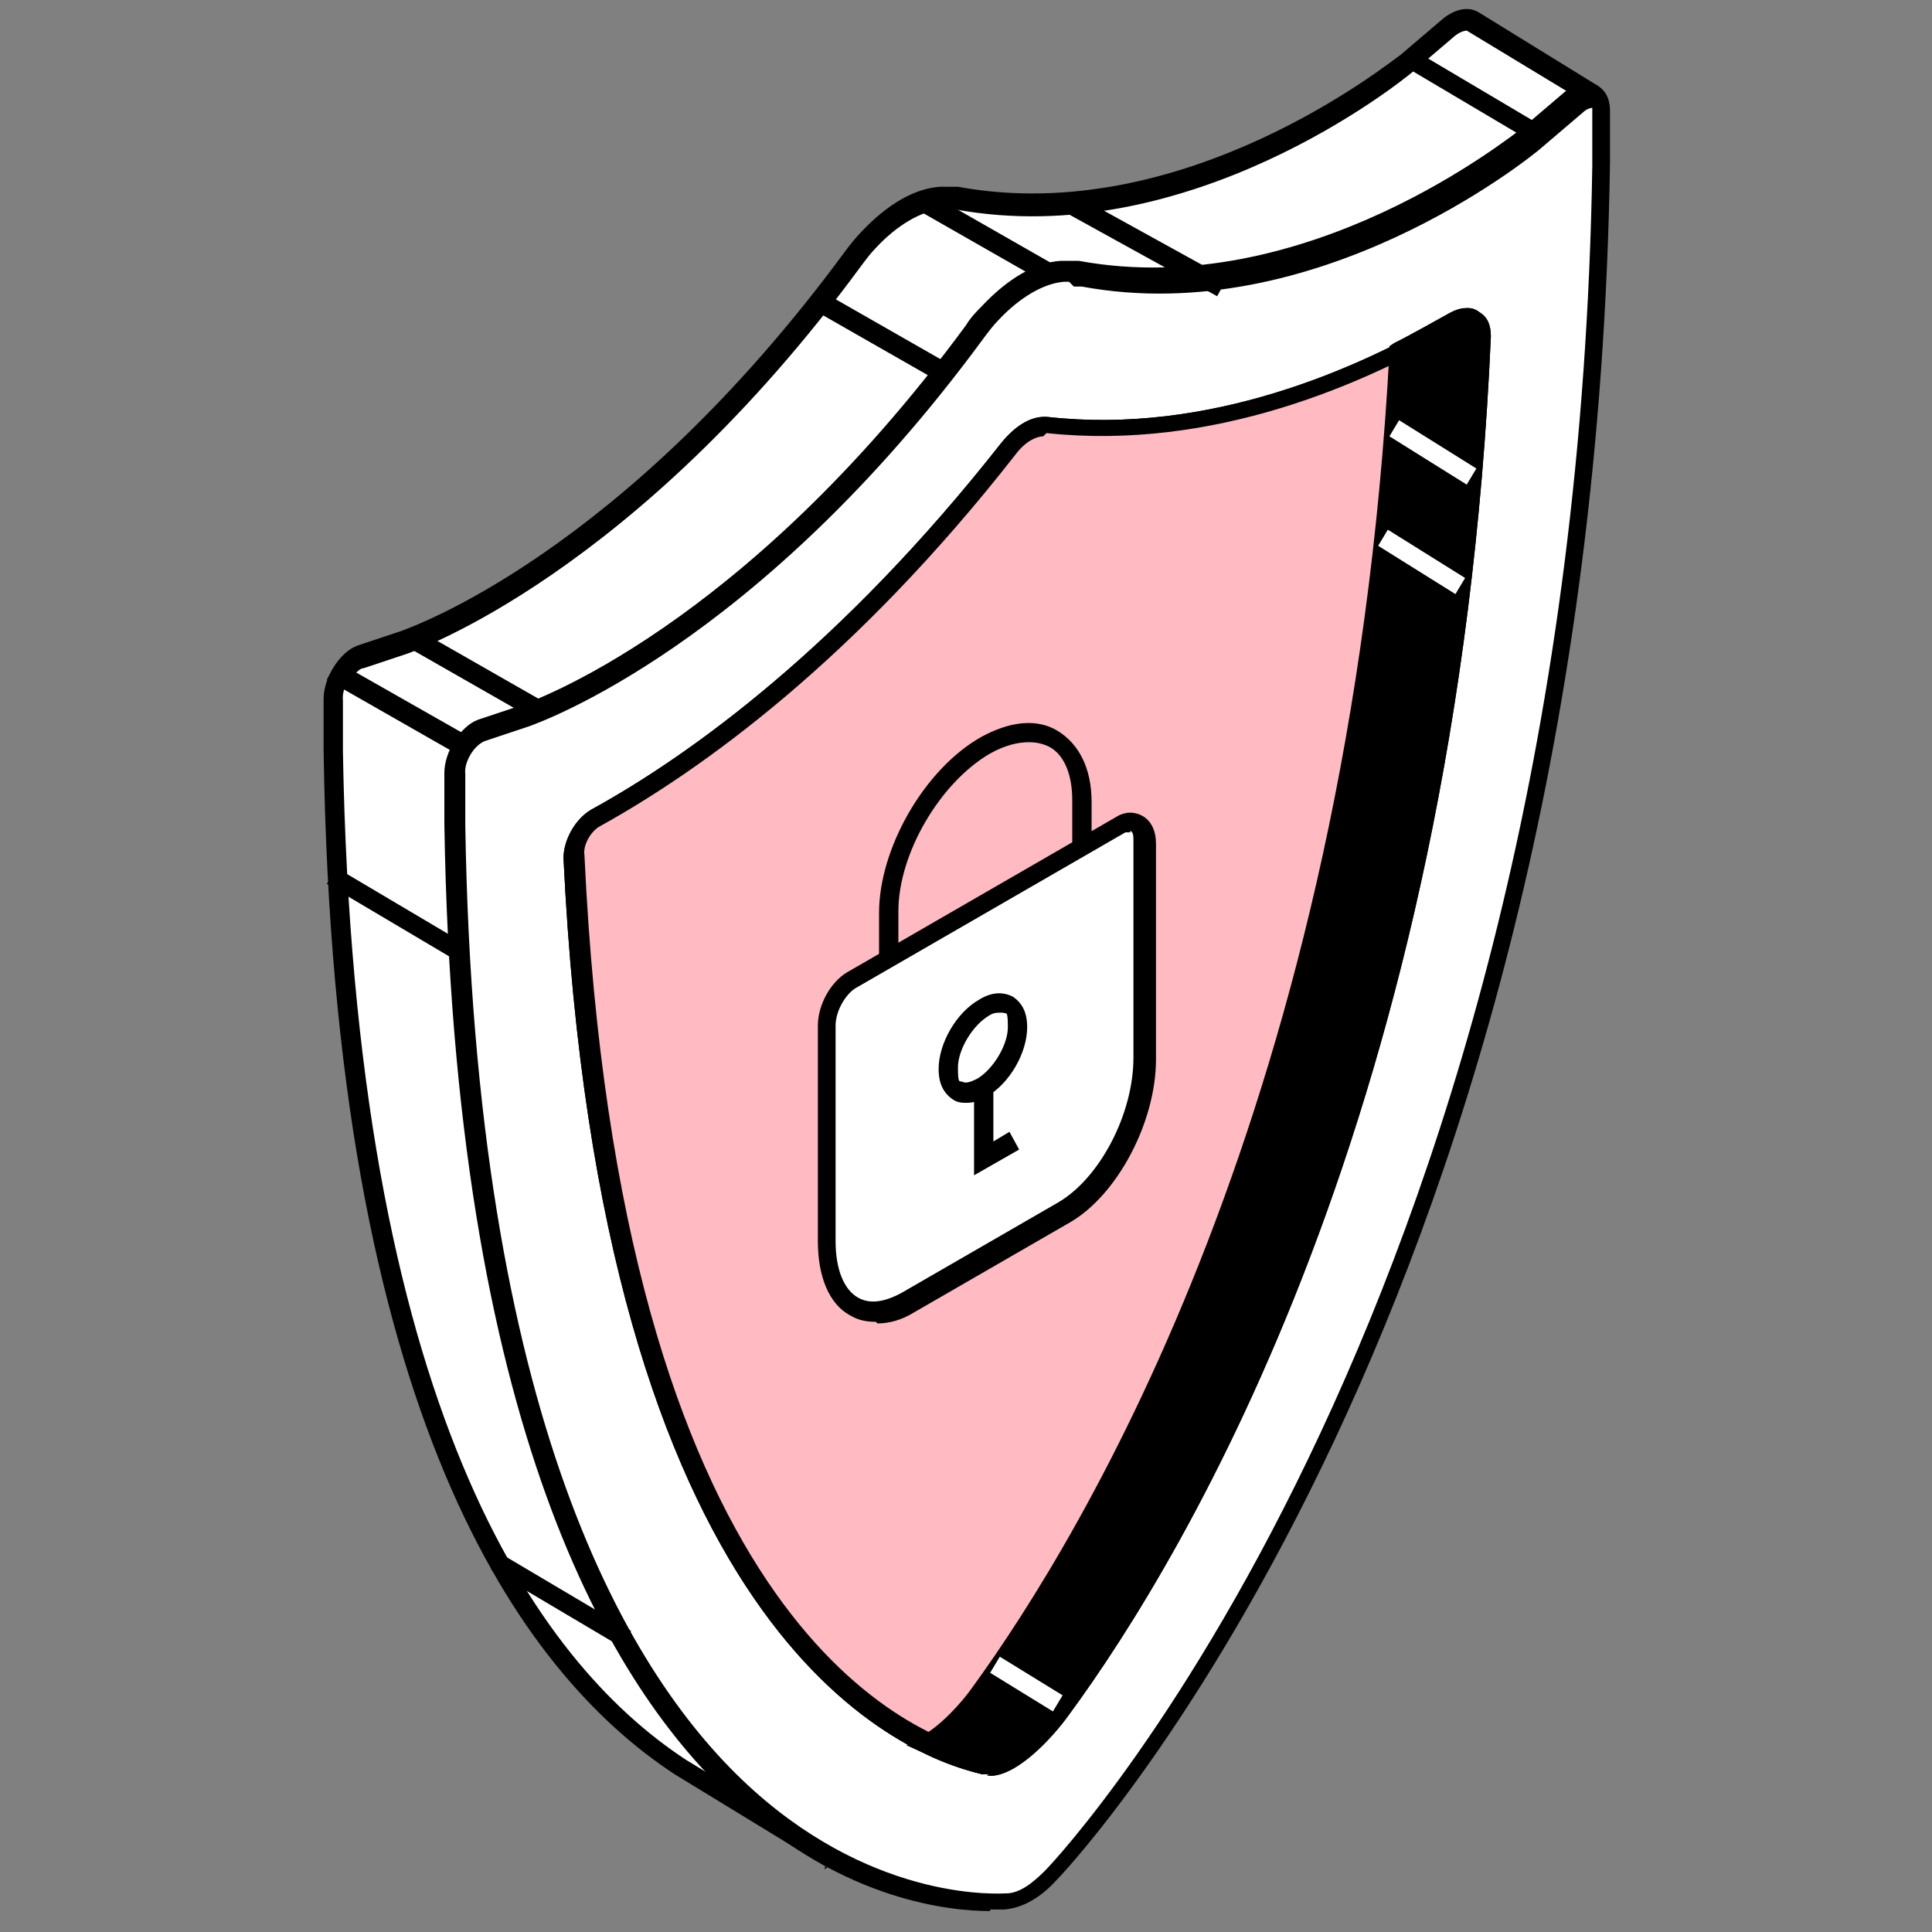
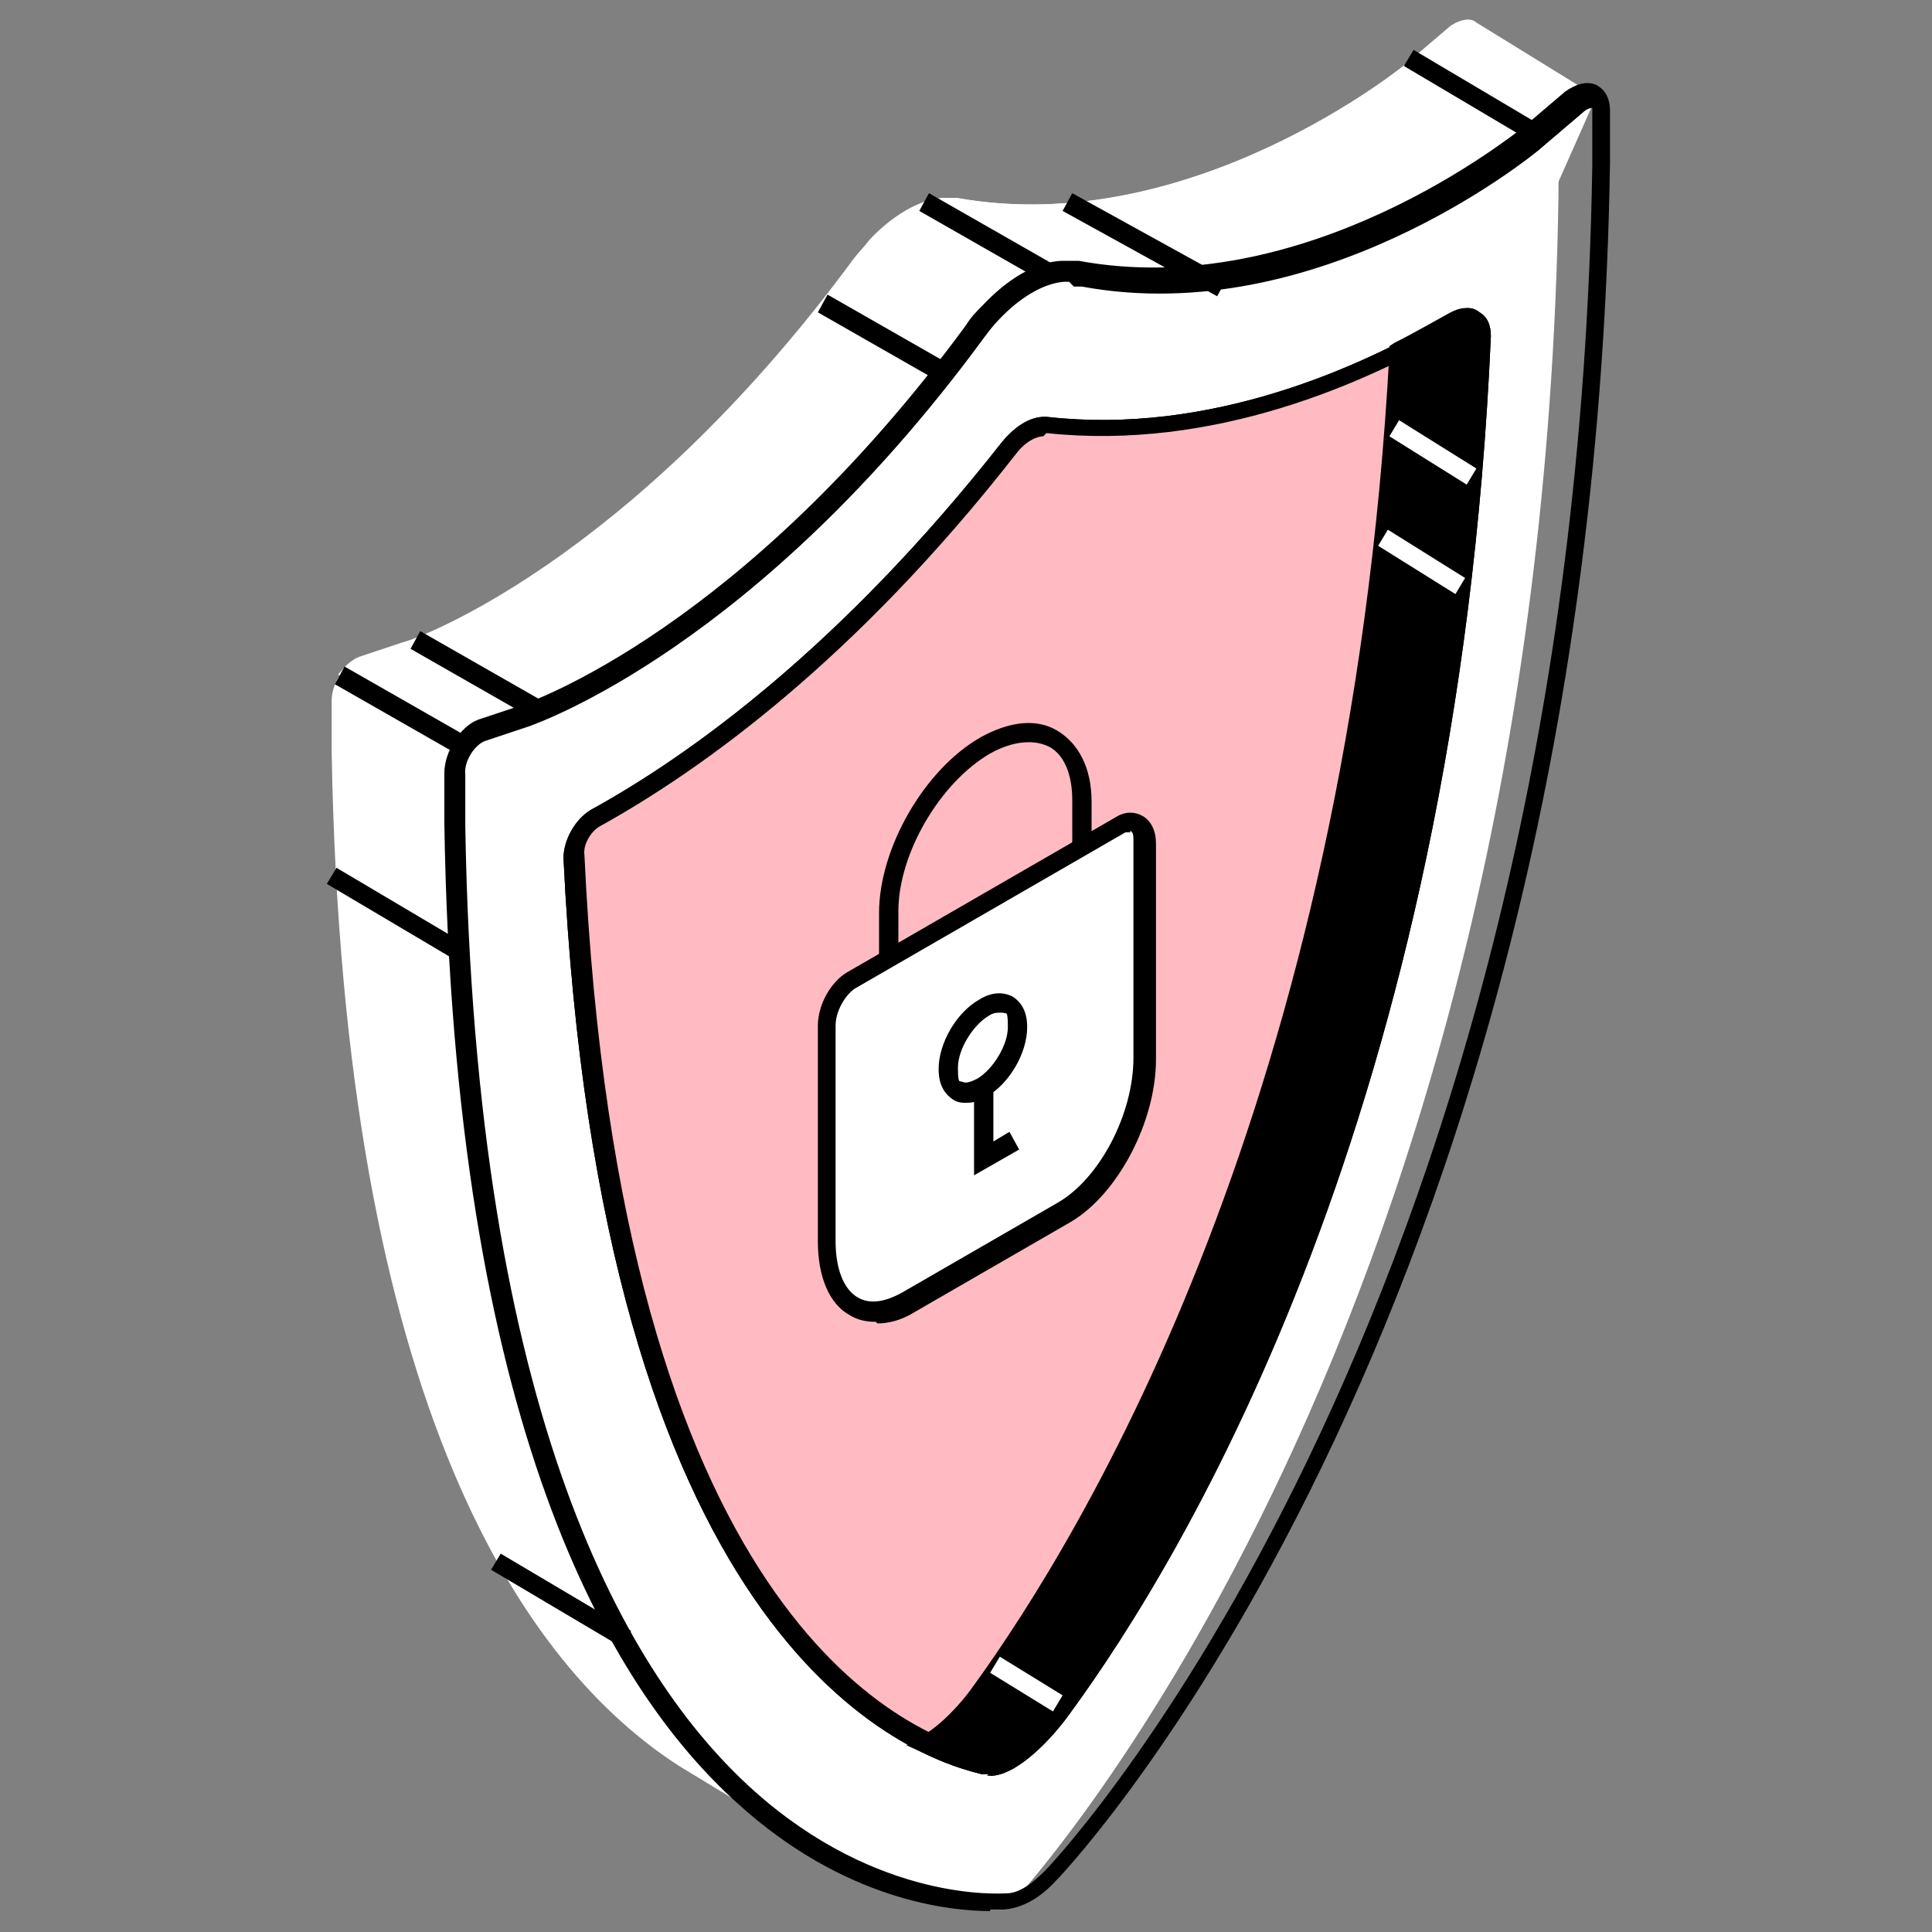
<svg xmlns="http://www.w3.org/2000/svg" id="Capa_1" data-name="Capa 1" version="1.1" viewBox="0 0 120 120">
  <rect x="0" y="0" width="120" height="120" fill="#808080" stroke="none" />
  <defs>
    <style>
      .cls-1 {
        fill: #000;
      }

      .cls-1, .cls-2, .cls-3 {
        stroke-width: 0px;
      }

      .cls-2 {
        fill: #ffbbc1;
      }

      .cls-3 {
        fill: #fff;
      }
    </style>
  </defs>
  <path class="cls-3" d="M99,6.1c0,0,0-.2,0-.2l-7.3-4.5c-.3-.3-.9-.2-1.5.2l-2.7,2.3c-.1.1-13.4,11-28,8.4-.3,0-.6,0-.9,0-1.4.1-3.1,1.1-4.5,2.6-.3.4-.7.8-1,1.2-14,19-27.4,23.7-28,23.8l-2.7.9c-.9.3-1.8,1.6-1.8,2.7v3.2c.7,40.9,12.1,56.9,21.6,63l8.9,5.4.6-1.8c1.8.3,2.9.2,3.2.2h0c.9,0,1.9-.7,2.8-1.6h0c1.2-1.3,27.4-29.8,33.1-87.5l4-8.6,4.3-9.7h0Z" />
-   <path class="cls-1" d="M51.4,116l-9.5-5.8c-9.6-6.3-21.2-22.3-21.8-63.6v-3.2c0-1.3,1-2.9,2.1-3.3l2.7-.9c.5-.2,13.7-4.7,27.6-23.6.3-.4.7-.9,1-1.2,1.6-1.7,3.3-2.7,4.9-2.8.4,0,.7,0,1.1,0,14.1,2.6,26.9-7.8,27.5-8.2l2.7-2.3c.8-.6,1.6-.7,2.2-.3l7.3,4.5c.3.2.5.6.3,1l-4.3,9.7-3.9,8.6c-5.8,57.9-32.1,86.5-33.3,87.7-1,1.1-2.1,1.7-3.2,1.8-.2,0-1.3,0-2.9,0l-.7,2h0ZM58.8,12.9c0,0-.2,0-.3,0-1.3.1-2.8,1-4.1,2.4-.3.3-.6.7-.9,1.1-14.1,19.2-27.7,23.9-28.2,24.1l-2.7.9c-.7.2-1.4,1.3-1.3,2.1v3.2c.7,40.7,12,56.5,21.3,62.6l8.2,5,.5-1.5h.5c1.7.3,2.8.2,3,.2.8,0,1.6-.6,2.4-1.4,1.1-1.2,27.3-29.6,33-87.1v-.2c0,0,4-8.6,4-8.6l4.1-9.3-7.1-4.3c0,0-.3,0-.7.3l-2.7,2.3c-.6.5-13.8,11.2-28.4,8.5-.2,0-.3,0-.5,0h0Z" />
  <path class="cls-3" d="M91.6,1.4c-.3-.3-.9-.2-1.5.2l-2.7,2.3c-.1.1-13.4,11-28,8.4-.3,0-.6,0-.9,0-1.4.1-3.1,1.1-4.5,2.6-.3.4-.7.8-1,1.2-14,19-27.4,23.7-28,23.8l-2.7.9c-.5.2-.9.6-1.3,1.1l22,12.5,46.4-19.5c.5-3.4.9-6.8,1.3-10.4l4-8.6,4.3-9.7c0,0,0-.2,0-.2l-7.3-4.5Z" />
-   <path class="cls-1" d="M43.1,55.1l-22.8-12.9.3-.5c.4-.7,1-1.2,1.6-1.4l2.7-.9c.5-.2,13.7-4.7,27.6-23.6.3-.4.7-.9,1-1.2,1.6-1.7,3.3-2.7,4.9-2.8.4,0,.7,0,1.1,0,14.1,2.6,26.9-7.8,27.5-8.2l2.7-2.3c.8-.6,1.6-.7,2.2-.3l7.3,4.5c.3.2.5.6.3,1l-4.3,9.7-3.9,8.6c-.3,3.5-.8,7-1.3,10.4v.3c0,0-47,19.8-47,19.8h0ZM22,41.7l21.1,12,45.8-19.3c.5-3.3.9-6.7,1.2-10.1v-.2c0,0,4-8.6,4-8.6l4.1-9.3-7.1-4.3c0,0-.3,0-.7.3l-2.7,2.3c-.6.5-13.8,11.2-28.4,8.5-.3,0-.5,0-.8,0-1.3.1-2.8,1-4.1,2.4-.3.3-.6.7-.9,1.1-14.1,19.2-27.7,23.9-28.2,24.1l-2.7.9c-.2,0-.4.2-.6.4h0Z" />
-   <path class="cls-3" d="M65.2,116.5c-.9.9-1.9,1.5-2.8,1.6h0c-1.4.1-33.1,2.2-34.2-66.9v-3.2c0-1.1.8-2.4,1.7-2.7l2.7-.9c.6-.2,13.9-4.8,28-23.8.3-.4.6-.8,1-1.2,1.4-1.5,3.1-2.5,4.5-2.6.3,0,.6,0,.9,0,14.6,2.7,27.8-8.2,28-8.4l2.7-2.3c.9-.8,1.8-.5,1.8.6v3.2c-1.1,70.3-32.9,104.9-34.2,106.3h0ZM35.7,53.2c2.1,44.8,18.2,54.7,25.5,56.4,1.2.3,3.4-1.9,4.6-3.5,7.3-10.1,24-37.8,26.1-85.3,0-.9-.6-1.3-1.3-.8-5.9,3.5-15.4,7.7-25.6,6.6-.7,0-1.6.4-2.3,1.3-10,12.9-19.7,19.7-25.6,23-.8.4-1.4,1.5-1.4,2.4h0Z" />
+   <path class="cls-3" d="M65.2,116.5c-.9.9-1.9,1.5-2.8,1.6h0c-1.4.1-33.1,2.2-34.2-66.9v-3.2c0-1.1.8-2.4,1.7-2.7l2.7-.9c.6-.2,13.9-4.8,28-23.8.3-.4.6-.8,1-1.2,1.4-1.5,3.1-2.5,4.5-2.6.3,0,.6,0,.9,0,14.6,2.7,27.8-8.2,28-8.4c.9-.8,1.8-.5,1.8.6v3.2c-1.1,70.3-32.9,104.9-34.2,106.3h0ZM35.7,53.2c2.1,44.8,18.2,54.7,25.5,56.4,1.2.3,3.4-1.9,4.6-3.5,7.3-10.1,24-37.8,26.1-85.3,0-.9-.6-1.3-1.3-.8-5.9,3.5-15.4,7.7-25.6,6.6-.7,0-1.6.4-2.3,1.3-10,12.9-19.7,19.7-25.6,23-.8.4-1.4,1.5-1.4,2.4h0Z" />
  <path class="cls-1" d="M61.5,118.7c-2.4,0-9-.6-15.7-6.7-8-7.2-17.6-23.5-18.2-60.8v-3.2c0-1.3,1-2.9,2.1-3.3l2.7-.9c.5-.2,13.7-4.7,27.6-23.6.3-.5.7-.9,1-1.2,1.6-1.7,3.3-2.7,4.9-2.8.4,0,.7,0,1.1,0,14.1,2.6,26.9-7.8,27.5-8.2l2.7-2.3c.7-.5,1.4-.7,2-.4.5.3.8.8.8,1.6v3.2c-1.1,70.6-33,105.3-34.4,106.7h0c-1,1.1-2.1,1.7-3.2,1.8-.1,0-.5,0-.9,0h0ZM66.4,17.5c0,0-.2,0-.3,0-1.3.1-2.8,1-4.1,2.4-.3.3-.6.7-.9,1.1-14.1,19.2-27.7,23.9-28.2,24.1l-2.7.9c-.7.2-1.4,1.3-1.3,2.1v3.2c.6,36.8,10.1,52.9,17.9,59.9,7.8,7,15.4,6.4,15.7,6.4.8,0,1.6-.6,2.4-1.4h0c1.4-1.4,32.9-35.8,34-105.9v-3.2c0-.3,0-.4,0-.4,0,0-.3,0-.6.3l-2.7,2.3c-.6.5-13.8,11.2-28.4,8.5-.2,0-.3,0-.5,0ZM61.4,110.2c-.1,0-.2,0-.4,0-5.5-1.3-23.7-9-26-56.9,0-1.1.7-2.4,1.7-3,6.2-3.4,15.6-10.2,25.5-22.8.9-1.1,1.9-1.7,2.9-1.6,9.9,1.1,19.2-2.9,25.2-6.5.6-.3,1.1-.4,1.6,0,.5.3.7.8.7,1.5-2.1,47.8-19,75.8-26.2,85.6-1,1.4-3.2,3.8-4.9,3.8h0ZM36.3,53.2c2.2,47,19.7,54.6,25,55.8.7.2,2.7-1.4,4-3.3,7.1-9.7,23.9-37.4,26-85,0-.2,0-.4,0-.4,0,0-.1,0-.3,0-6.2,3.7-15.7,7.8-26,6.7-.4,0-1.1.3-1.8,1.1-10,12.8-19.5,19.6-25.8,23.1-.6.3-1.1,1.2-1,1.8h0Z" />
  <path class="cls-2" d="M90.6,19.9c-5.9,3.5-15.4,7.7-25.6,6.6-.7,0-1.6.4-2.3,1.3-10,12.9-19.7,19.7-25.6,23-.8.4-1.4,1.5-1.4,2.4,2.1,44.8,18.2,54.7,25.5,56.4,1.2.3,3.4-1.9,4.6-3.5,7.3-10.1,24-37.8,26.1-85.3,0-.9-.6-1.3-1.3-.8h0Z" />
  <path class="cls-1" d="M61.4,110.2c-.1,0-.2,0-.4,0-5.5-1.3-23.7-9-26-56.9,0-1.1.7-2.4,1.7-3,6.2-3.4,15.6-10.2,25.5-22.8.9-1.1,1.9-1.7,2.9-1.6,9.9,1.1,19.2-2.9,25.2-6.5.6-.3,1.1-.4,1.6,0,.5.3.7.8.7,1.5-2.1,47.9-19,75.8-26.2,85.6-1,1.4-3.2,3.8-4.9,3.8h0ZM64.8,27.1c-.4,0-1.1.3-1.7,1.1-10,12.8-19.5,19.6-25.8,23.1-.6.3-1.1,1.2-1,1.8,2.2,47,19.7,54.6,25,55.8.7.2,2.7-1.4,4-3.3,7.1-9.7,23.9-37.4,26-85,0-.2,0-.4,0-.4,0,0-.1,0-.3,0-6.2,3.7-15.7,7.8-26,6.7h0Z" />
  <path class="cls-1" d="M90.6,19.9c-1.1.6-2.3,1.3-3.6,2-2.5,46.3-18.7,73.3-26,83.3-.8,1.2-2.2,2.5-3.3,3.2,1.3.6,2.5,1,3.5,1.3,1.2.3,3.4-1.9,4.6-3.5,7.3-10.1,24-37.8,26.1-85.3,0-.9-.6-1.3-1.3-.8Z" />
  <path class="cls-1" d="M61.4,110.2c-.1,0-.2,0-.4,0-1.2-.3-2.4-.7-3.6-1.3l-1.1-.5,1-.6c1.1-.6,2.4-2,3.1-3,6.9-9.5,23.4-36.6,25.9-82.9v-.4s.3-.2.3-.2c1.2-.6,2.4-1.3,3.5-1.9.6-.3,1.1-.4,1.6,0,.5.3.7.8.7,1.5-2.1,47.9-19,75.8-26.2,85.6-1,1.4-3.2,3.8-4.9,3.8h0ZM58.9,108.2c.8.3,1.6.6,2.4.8.7.2,2.7-1.4,4-3.3,7.1-9.7,23.9-37.4,26-85,0-.2,0-.4,0-.4,0,0-.1,0-.3,0-1.1.6-2.2,1.3-3.3,1.8-2.6,46.5-19.1,73.7-26.1,83.2-.6.9-1.6,1.9-2.6,2.7h0Z" />
  <path class="cls-1" d="M21.4,41.4l-.6,1.1,7.7,4.4.6-1.1-7.7-4.4Z" />
  <path class="cls-1" d="M26.1,39.2l-.6,1.1,7.7,4.4.6-1.1-7.7-4.4Z" />
  <path class="cls-1" d="M57.7,12l-.6,1.1,7.7,4.4.6-1.1-7.7-4.4Z" />
  <path class="cls-1" d="M51.4,18.3l-.6,1.1,7.7,4.4.6-1.1-7.7-4.4Z" />
  <path class="cls-1" d="M87.8,3.1l-.6,1,8.1,4.8.6-1-8.1-4.8Z" />
  <path class="cls-1" d="M20.9,53.9l-.6,1,8.1,4.8.6-1-8.1-4.8Z" />
  <path class="cls-1" d="M31.1,96.5l-.6,1,8.1,4.8.6-1-8.1-4.8Z" />
  <path class="cls-1" d="M66.6,12l-.6,1.1,9.6,5.3.6-1.1-9.6-5.3Z" />
  <path class="cls-3" d="M62.1,102.9l-.6,1,3.9,2.4.6-1-3.9-2.4Z" />
  <path class="cls-3" d="M86.9,26.1l-.6,1,4.8,3,.6-1-4.8-3Z" />
  <path class="cls-3" d="M86.2,32.9l-.6,1,4.8,3,.6-1-4.8-3Z" />
  <path class="cls-2" d="M55.2,66.1l12-6.9v-9.5c0-3.8-2.7-5.4-6-3.5-3.3,1.9-6,6.6-6,10.4v9.5Z" />
  <path class="cls-1" d="M54.6,67.2v-10.5c0-4,2.8-8.9,6.3-10.9,1.8-1,3.5-1.2,4.8-.4,1.3.8,2.1,2.3,2.1,4.4v9.8l-13.2,7.6h0ZM63.9,46.1c-.7,0-1.5.2-2.4.7-3.1,1.8-5.7,6.2-5.7,9.8v8.4l10.8-6.2v-9.1c0-1.6-.5-2.8-1.4-3.3-.4-.2-.8-.3-1.3-.3Z" />
  <path class="cls-3" d="M66.1,75.3l-9.7,5.6c-2.8,1.6-5,0-5-3.8v-13.4c0-1.1.6-2.3,1.5-2.8l16.8-9.7c.8-.5,1.5,0,1.5,1.1v13.4c0,3.7-2.2,7.9-5,9.5h0Z" />
  <path class="cls-1" d="M54.4,82.1c-.6,0-1.1-.1-1.6-.4-1.3-.7-2-2.4-2-4.6v-13.4c0-1.3.8-2.7,1.8-3.3l16.8-9.7c.5-.3,1.1-.3,1.6,0,.5.3.8.9.8,1.7v13.4c0,3.9-2.4,8.4-5.3,10.1l-9.7,5.6c-.8.5-1.6.7-2.3.7h0ZM70.2,51.7c0,0-.2,0-.3,0l-16.8,9.7c-.6.4-1.2,1.4-1.2,2.3v13.4c0,1.7.5,3,1.4,3.5.7.4,1.6.3,2.7-.3l9.7-5.6c2.6-1.5,4.7-5.5,4.7-9v-13.4c0-.4,0-.6-.2-.7,0,0,0,0,0,0h0Z" />
  <path class="cls-1" d="M60.5,73v-7h1.2v4.9l1-.6.6,1.1-2.8,1.6Z" />
  <path class="cls-3" d="M63.3,63.8c0,1.4-1,3.1-2.2,3.8-1.2.7-2.2.1-2.2-1.3s1-3.1,2.2-3.8c1.2-.7,2.2-.1,2.2,1.3Z" />
  <path class="cls-1" d="M60.1,68.5c-.3,0-.6,0-.9-.2-.6-.4-.9-1-.9-1.9,0-1.6,1.1-3.5,2.5-4.3.8-.5,1.5-.5,2.1-.2.6.4.9,1,.9,1.9,0,1.6-1.1,3.5-2.5,4.3-.4.3-.9.4-1.3.4h0ZM62.1,62.9c-.2,0-.4,0-.7.2-1,.6-1.9,2.1-1.9,3.2s.1.8.3.9c.2.1.5,0,.9-.2,1-.6,1.9-2.1,1.9-3.2s-.1-.8-.3-.9c0,0-.2,0-.3,0Z" />
</svg>